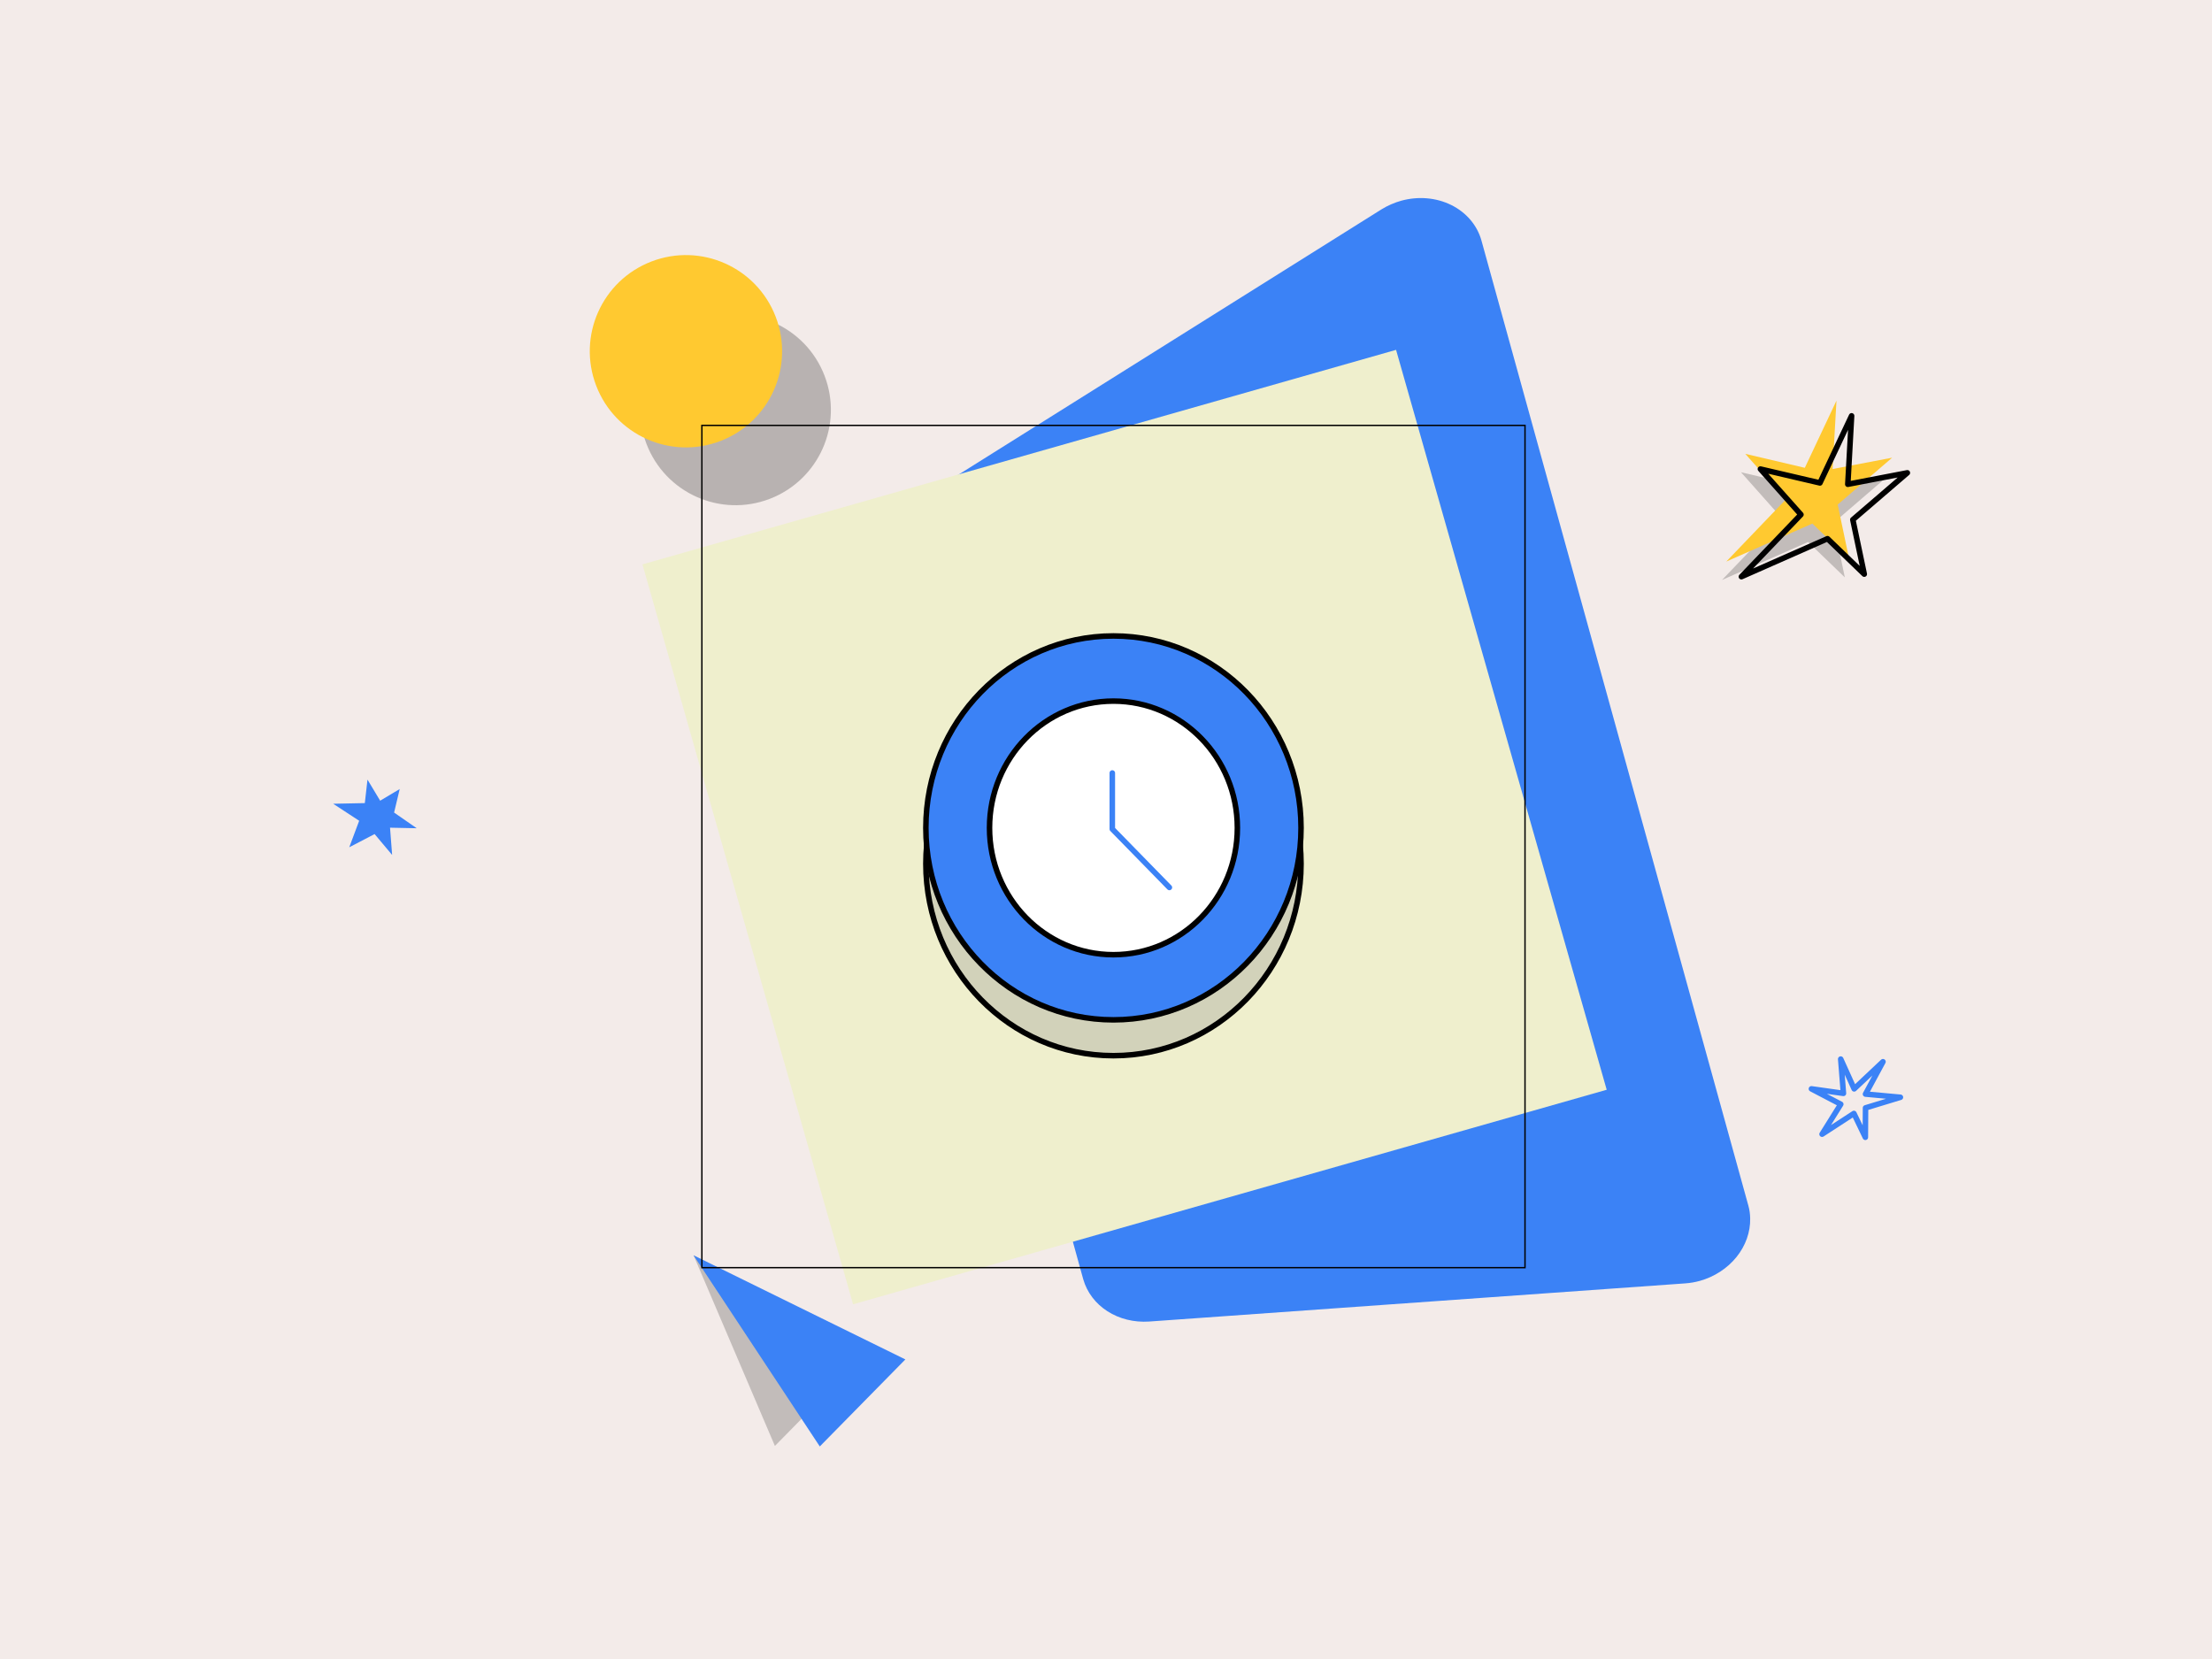
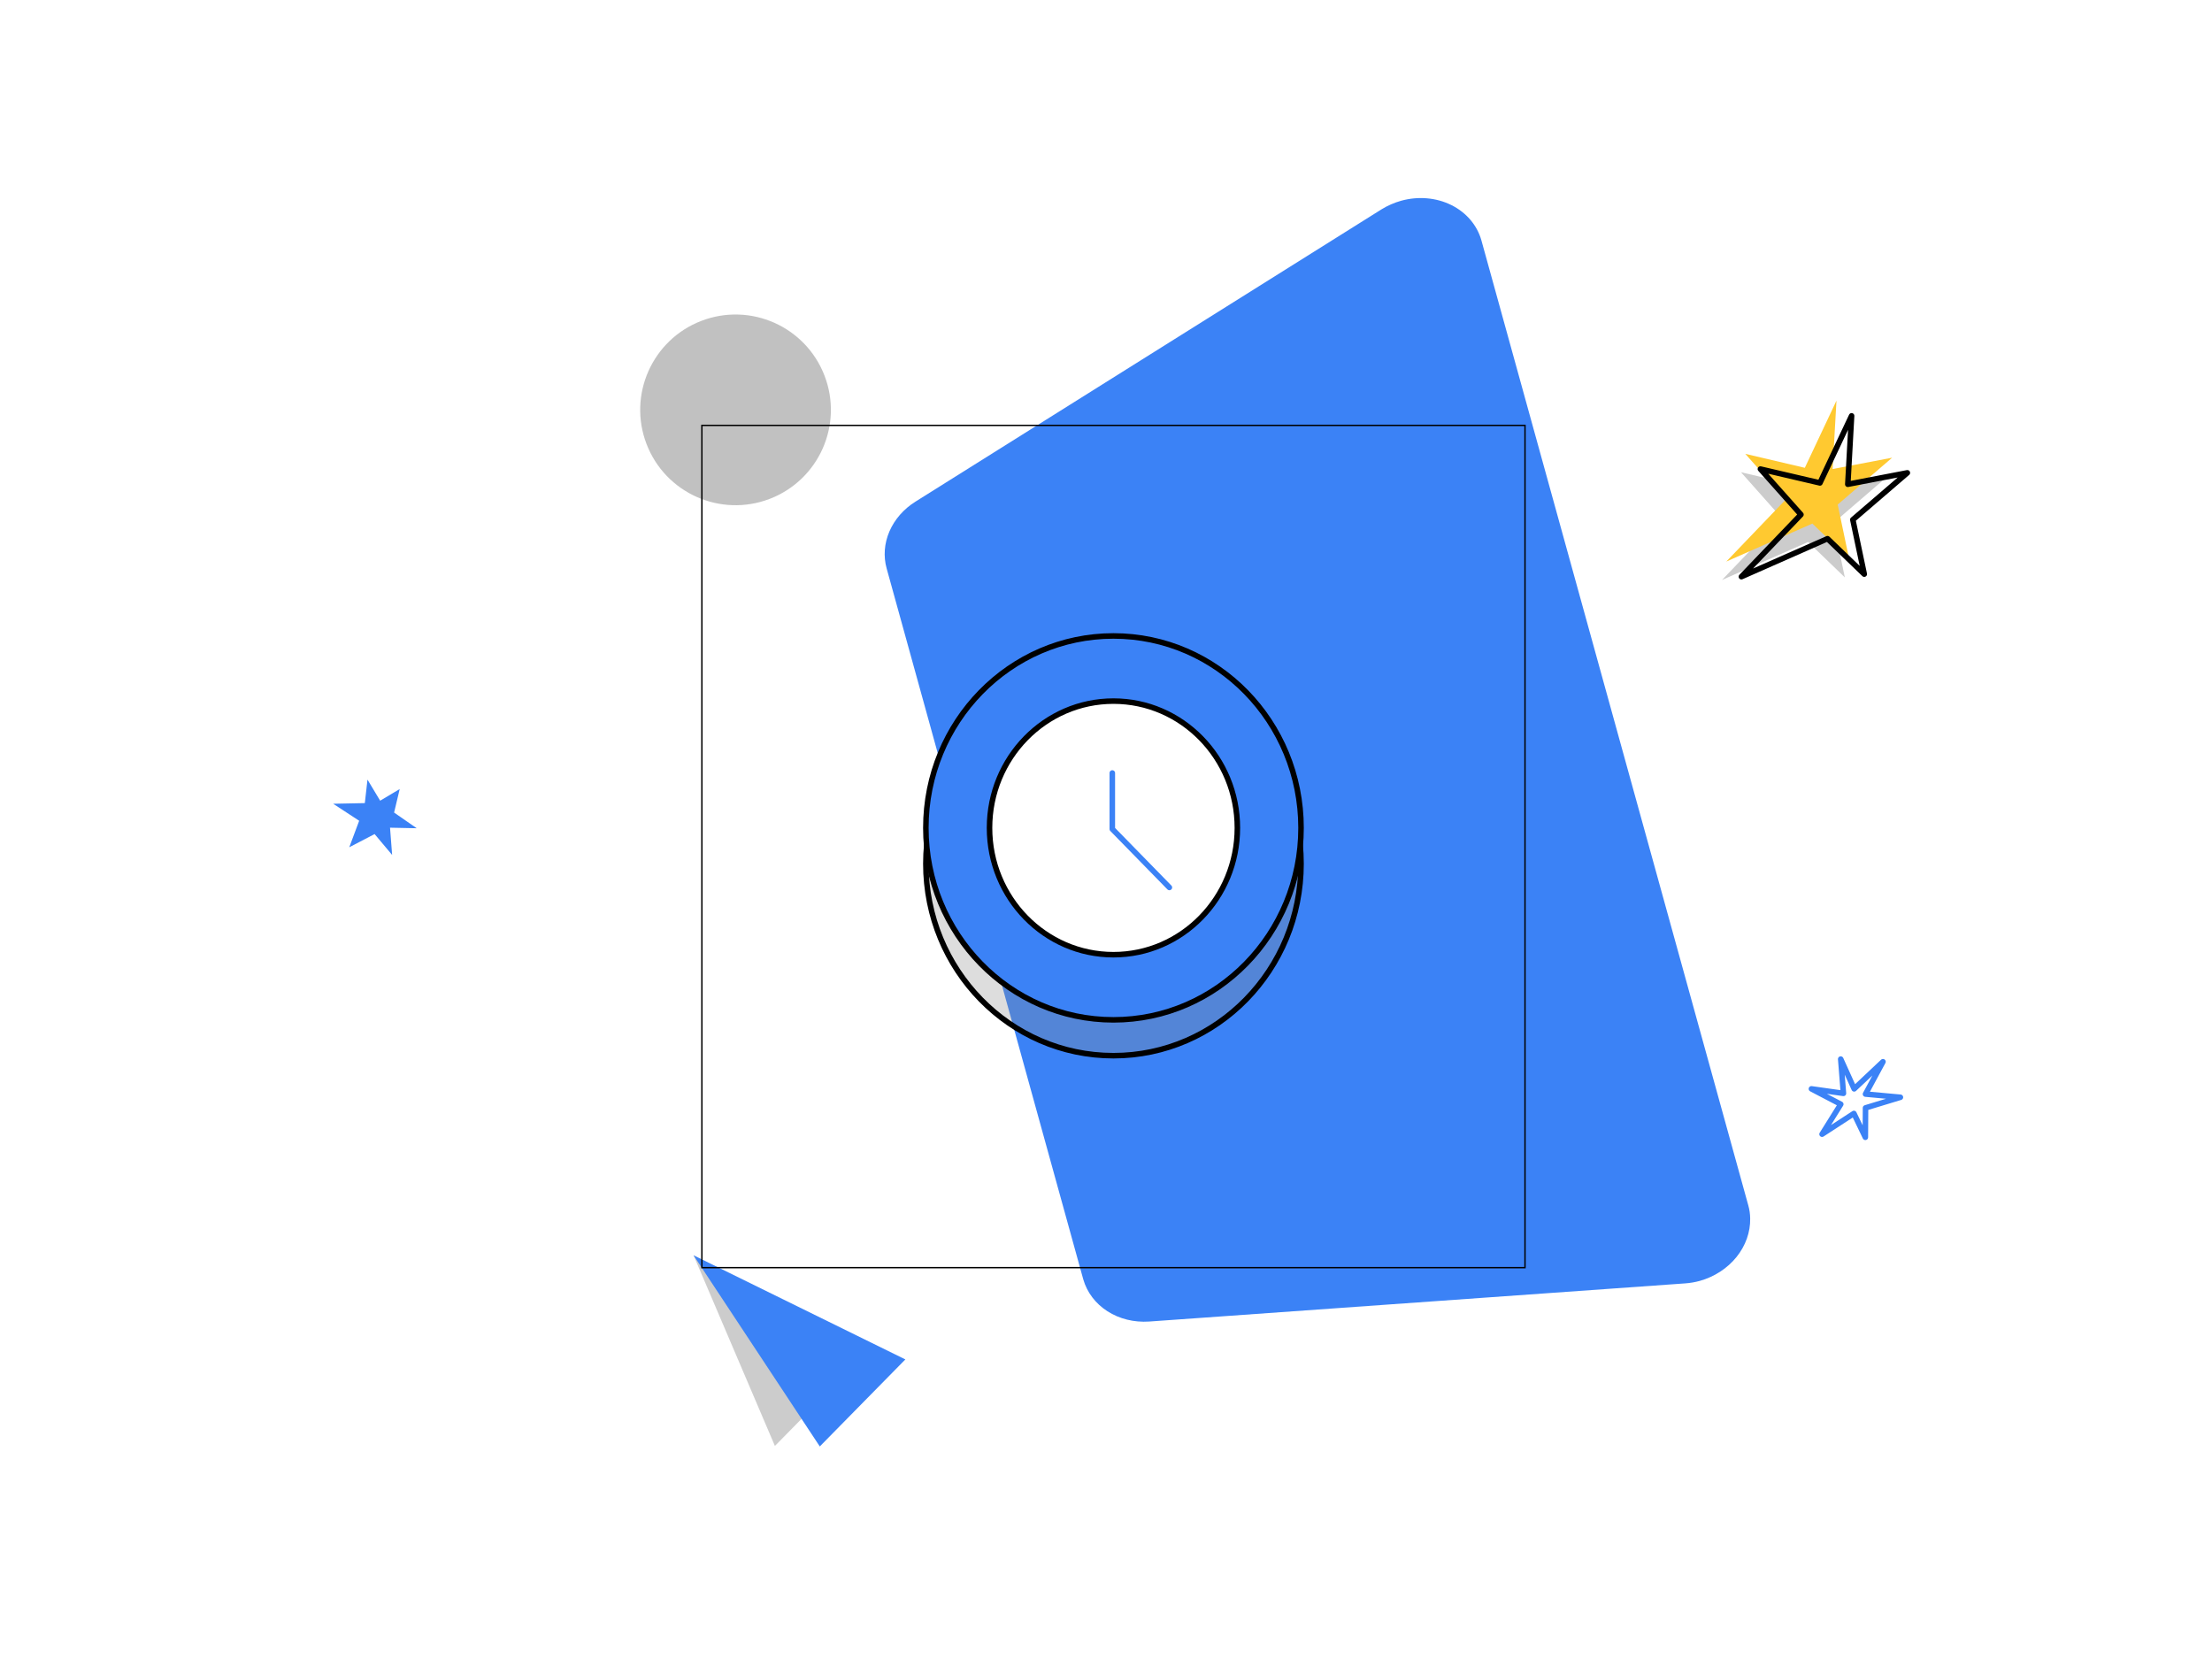
<svg xmlns="http://www.w3.org/2000/svg" width="1600" height="1200" version="1.1">
  <g>
    <title>Layer 1</title>
-     <rect id="svg_1" height="1200" width="1600" fill="#f3ebe900" />
    <g id="svg_2">
      <path id="svg_3" stroke-width="4" opacity="0.25" fill="#080808" d="m556.78,360.83c35.55,-13.67 53.29,-53.56 39.62,-89.11c-13.67,-35.55 -53.56,-53.28 -89.11,-39.62c-35.54,13.67 -53.28,53.57 -39.62,89.11c13.67,35.55 53.57,53.28 89.11,39.62z" />
-       <path id="svg_4" stroke-width="4" fill="#ffc930" d="m521.12,318.98c35.85,-13.79 53.74,-54.02 39.95,-89.87c-13.78,-35.86 -54.02,-53.74 -89.87,-39.96c-35.85,13.78 -53.74,54.02 -39.95,89.87c13.78,35.85 54.02,53.74 89.87,39.96z" />
    </g>
    <g id="svg_5">
      <path id="svg_6" stroke-width="4" fill="#3b82f6" d="m1229.55,926.49c-3.44,0.94 -6.95,1.55 -10.49,1.81l-387.92,27.61c-10.86,0.72 -21.47,-1.9 -30.11,-7.45c-8.64,-5.55 -14.81,-13.7 -17.49,-23.13l-142.19,-514.12c-2.45,-8.76 -1.75,-18.15 2,-26.84c3.75,-8.69 10.35,-16.23 18.88,-21.56l337.19,-211.47c4.37,-2.68 9.13,-4.75 14.11,-6.15c12.33,-3.4 25.37,-2.27 36.26,3.13c10.87,5.4 18.72,14.64 21.79,25.68l193,697.85c0.88,3.09 1.33,6.29 1.37,9.52c0.19,9.87 -3.31,19.7 -9.91,27.89c-6.62,8.19 -15.95,14.26 -26.49,17.23l0,0z" />
    </g>
    <g id="svg_7">
-       <path id="svg_8" stroke-width="4" fill="#efefcd" d="m1009.81,253.06l-545.12,155.17l152.36,535.2l545.12,-155.18l-152.36,-535.19z" />
-     </g>
+       </g>
    <g id="svg_9">
      <path id="svg_10" stroke-width="4" opacity="0.2" fill="#000000" d="m1326.16,378.28l8.27,39.37l-26.58,-25.63l-62.27,27.48l43.06,-44.91l-29.33,-33.01l43.07,10.11l22.89,-48.59l-2.79,49.48l43.06,-8.2l-39.38,33.9z" />
      <path id="svg_11" stroke-width="4" fill="#ffc930" d="m1329.26,364.97l8.27,39.37l-26.59,-25.63l-62.27,27.48l43.06,-44.91l-29.32,-33.01l43.06,10.11l22.9,-48.59l-2.8,49.48l43.06,-8.2l-39.37,33.9z" />
      <path id="svg_12" fill="none" stroke-linejoin="round" stroke-linecap="round" stroke-width="4" stroke="#000000" d="m1340.2,375.91l8.27,39.37l-26.59,-25.63l-62.27,27.48l43.06,-44.91l-29.32,-32.95l43.06,10.05l22.9,-48.53l-2.74,49.49l43.07,-8.27l-39.44,33.9z" />
    </g>
    <g id="svg_13">
      <path id="svg_14" stroke-width="4" opacity="0.2" fill="#000000" d="m501.65,907.99l120.75,74.96l-61.89,62.94l-58.86,-137.9z" />
      <path id="svg_15" stroke-width="4" fill="#3b82f6" d="m501.65,907.99l153.22,75.32l-61.89,62.95l-91.33,-138.27z" />
    </g>
    <g id="svg_16">
      <path id="svg_17" stroke-width="4" fill="#3b82f6" d="m263.89,580.91l1.92,-17l9.17,15.26l14.14,-8.44l-4.06,17.02l16.36,11.34l-19.3,-0.4l1.52,19.71l-12.68,-15.1l-18.33,9.55l7.17,-19.17l-18.8,-12.3l22.89,-0.47z" />
    </g>
    <g id="svg_18">
      <path id="svg_19" fill="none" stroke-linejoin="round" stroke-linecap="round" stroke-width="4" stroke="#3b82f6" d="m1331.48,798.71l-13.53,21.67l23.03,-14.98l8.28,17.23l0.13,-21.28l25.22,-7.66l-25.24,-2.31l12.63,-23.4l-20.83,19.62l-9.73,-21.53l1.97,24.79l-23.16,-3.26l21.23,11.11z" />
    </g>
    <g stroke="null">
      <rect stroke="null" x="507.692" y="307.692" height="609.231" width="595.384" fill="none" />
      <g stroke="null">
        <path stroke="null" stroke-width="4" opacity="0.3" fill="#8e8e8e" d="m805.385,763.604c74.935,0 135.688,-62.16 135.688,-138.844c0,-76.678 -60.753,-138.844 -135.688,-138.844c-74.935,0 -135.688,62.166 -135.688,138.844c0,76.684 60.753,138.844 135.688,138.844z" />
        <path stroke="null" stroke-width="4" fill="#3b82f6" d="m805.385,737.687c74.935,0 135.688,-62.16 135.688,-138.844c0,-76.678 -60.753,-138.844 -135.688,-138.844c-74.935,0 -135.688,62.166 -135.688,138.844c0,76.684 60.753,138.844 135.688,138.844z" />
        <path stroke="null" stroke-width="4" fill="#ffffff" d="m805.385,690.563c49.506,0 89.635,-41.062 89.635,-91.72c0,-50.658 -40.129,-91.72 -89.635,-91.72c-49.506,0 -89.635,41.062 -89.635,91.72c0,50.658 40.129,91.72 89.635,91.72z" />
        <path stroke="#3b82f6" fill="none" stroke-linejoin="round" stroke-linecap="round" stroke-width="4" d="m804.563,559.128l0,40.556l41.284,42.244" />
      </g>
    </g>
  </g>
</svg>